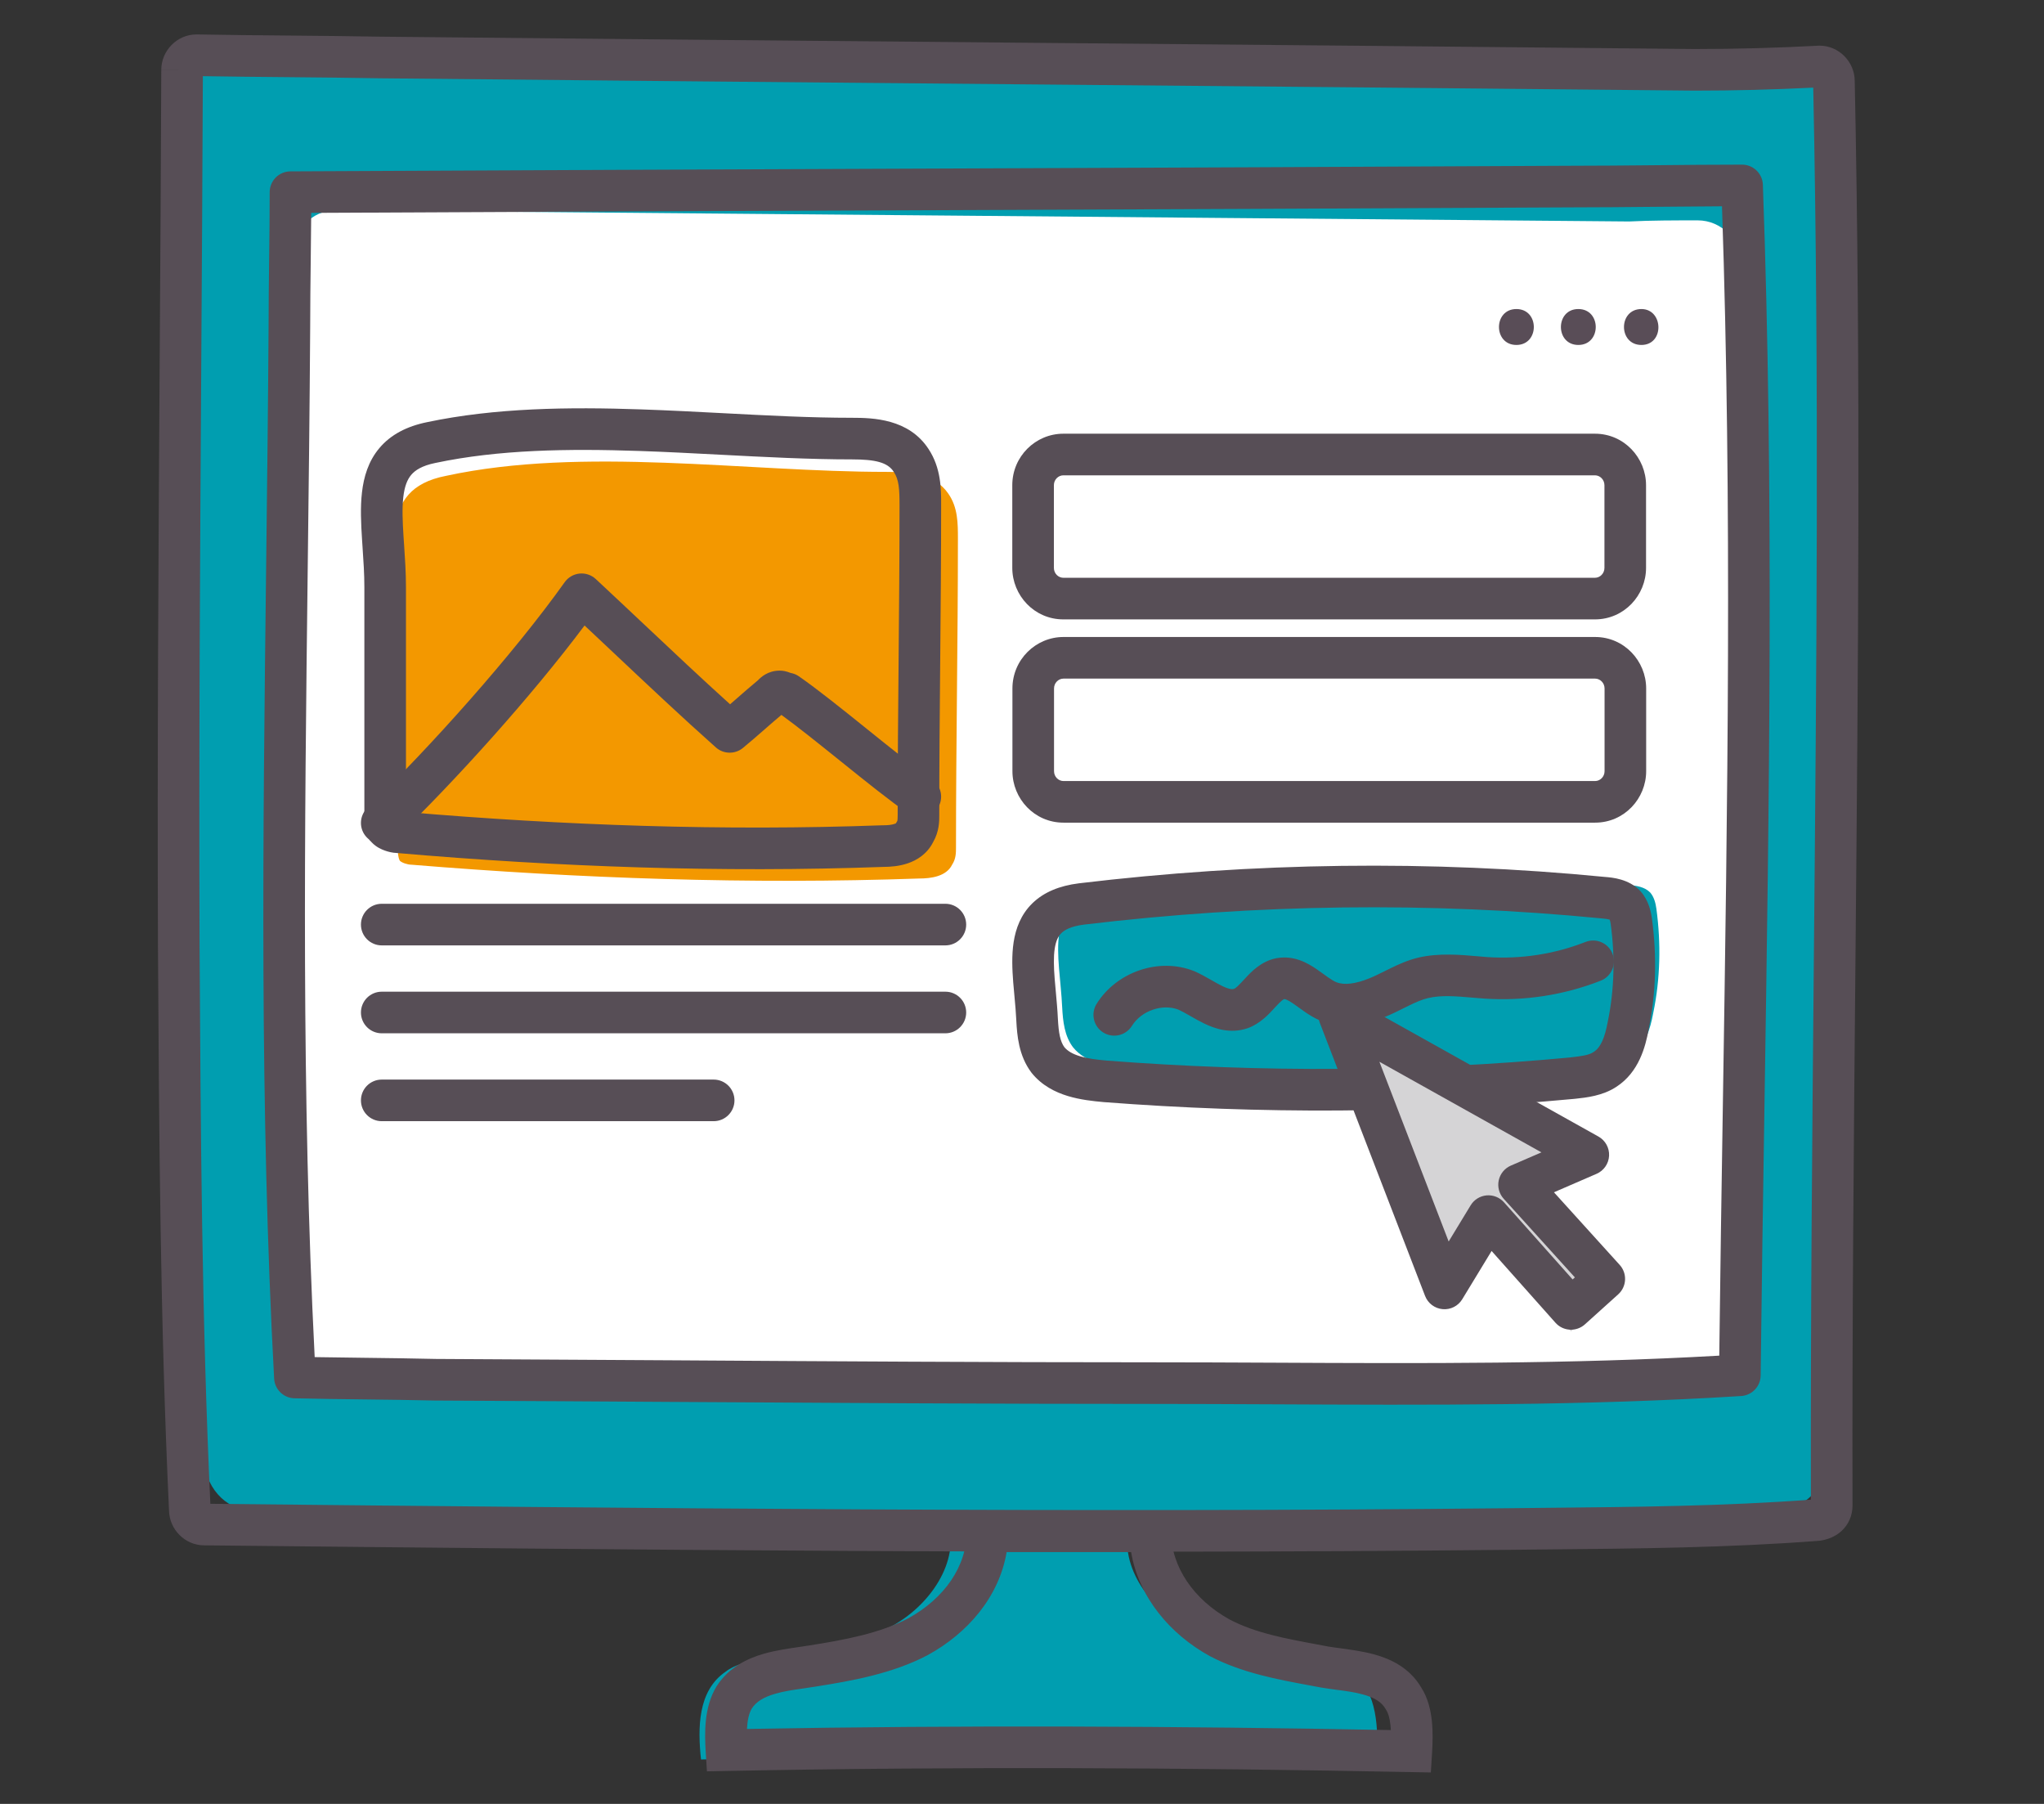
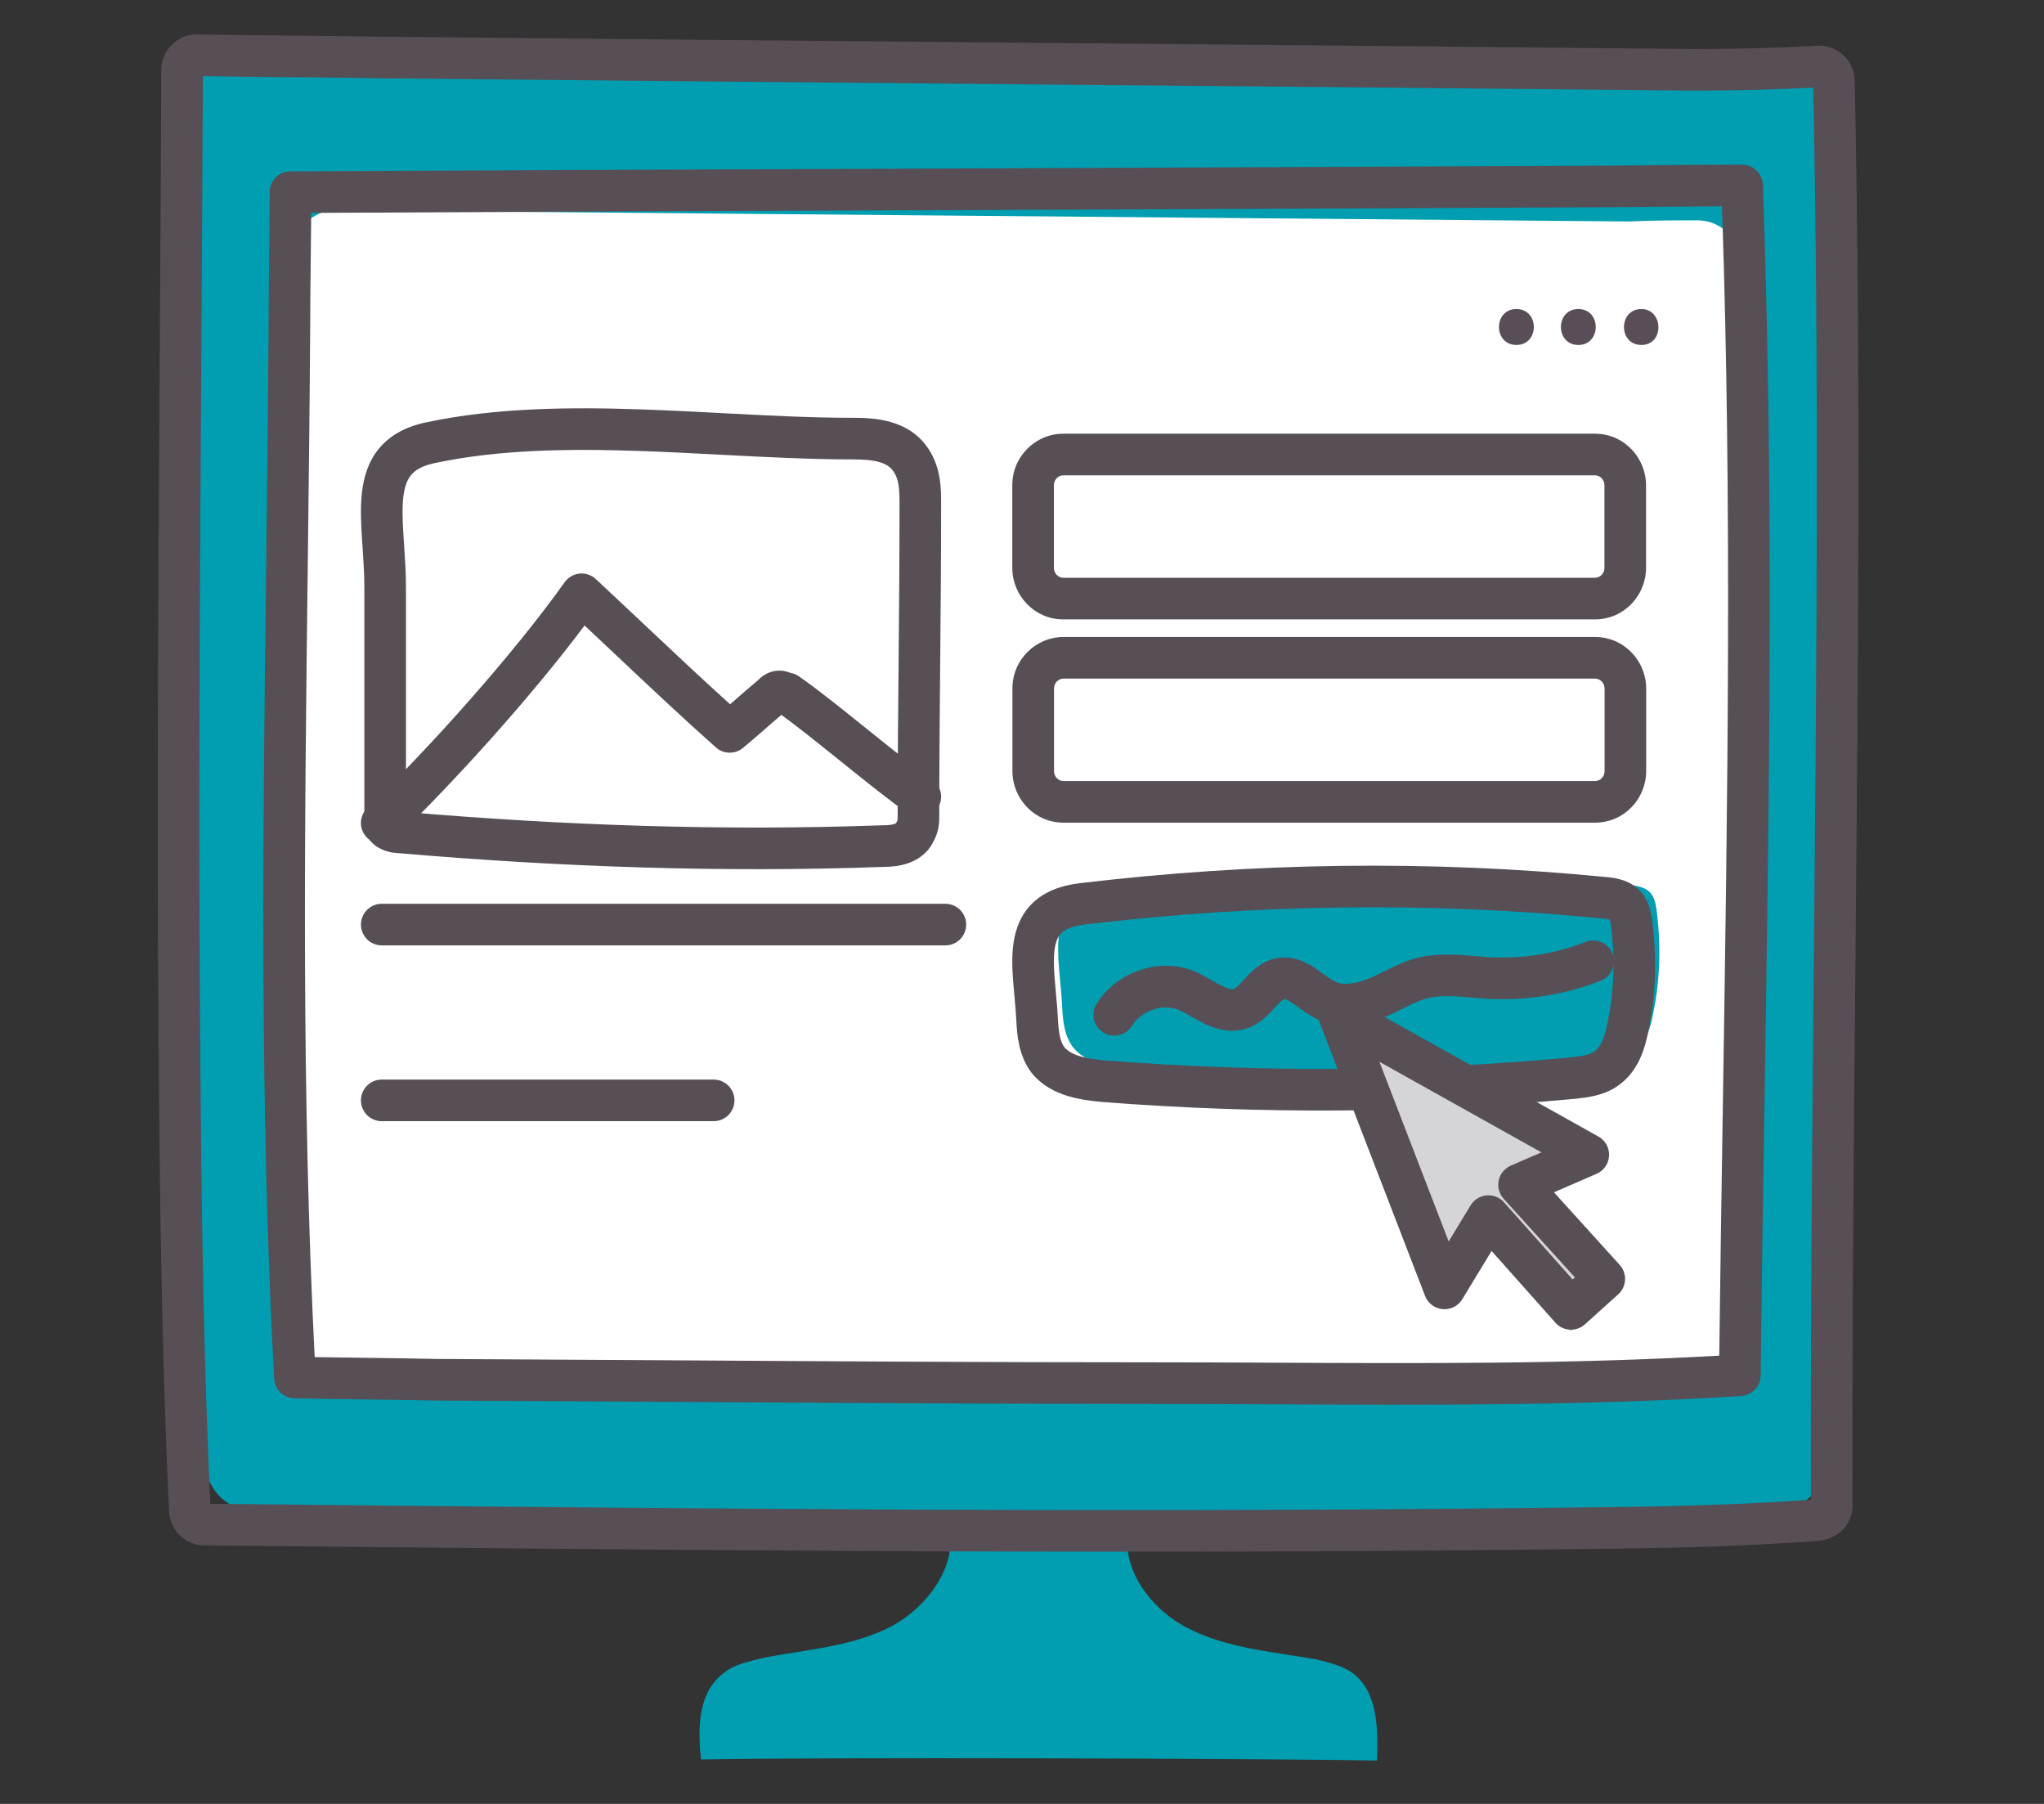
<svg xmlns="http://www.w3.org/2000/svg" width="85" height="75" viewBox="0 0 85 75" fill="none">
  <rect x="0" y="0" width="85" height="75" fill="#333333" stroke="none" />
  <path d="M70.926 2.53C71.984 2.483 73.042 2.483 74.147 2.437C75.251 2.39 76.171 3.417 76.171 4.723C76.493 22.691 76.079 43.831 76.033 60.398C76.033 61.658 75.205 62.685 74.1 62.732C61.172 63.292 19.718 62.872 10.424 62.778C9.366 62.778 8.491 61.798 8.445 60.492C8.169 54.331 8.031 45.278 8.031 35.711L8.215 4.21C8.215 2.903 9.135 1.877 10.24 1.877L70.926 2.53Z" fill="#009EB0" />
  <path d="M67.751 9.208C68.671 9.162 69.638 9.162 70.604 9.162C71.57 9.162 72.398 9.955 72.398 11.028C72.72 25.542 72.306 42.576 72.26 55.97C72.26 56.996 71.524 57.836 70.558 57.883C59.102 58.35 22.34 58.023 14.105 57.93C13.184 57.93 12.402 57.136 12.356 56.11C12.126 51.116 12.034 43.789 12.034 36.089L12.172 10.655C12.172 9.582 12.954 8.742 13.967 8.742L67.751 9.208Z" fill="white" />
  <path d="M47.002 63.258C46.45 64.985 47.739 66.852 49.395 67.692C51.005 68.532 52.938 68.672 54.778 68.998C55.284 69.138 55.79 69.232 56.25 69.558C57.308 70.352 57.308 71.892 57.262 73.198C52.477 73.105 33.936 73.058 29.151 73.152C29.013 71.845 29.013 70.305 30.163 69.512C30.577 69.185 31.129 69.092 31.635 68.952C33.476 68.578 35.362 68.485 37.018 67.645C38.629 66.805 39.963 64.938 39.411 63.211" fill="#009EB0" />
  <path fill-rule="evenodd" clip-rule="evenodd" d="M6.707 2.903C6.707 2.111 7.359 1.432 8.17 1.432H8.178L8.186 1.432C9.446 1.455 10.719 1.467 11.997 1.478L11.999 1.478C13.273 1.49 14.552 1.502 15.82 1.525C24.888 1.618 33.968 1.699 43.043 1.781L43.162 1.782C52.276 1.863 61.385 1.945 70.471 2.038C72.202 2.038 73.887 1.992 75.619 1.9L75.642 1.898H75.665C76.473 1.898 77.123 2.571 77.129 3.359C77.384 15.558 77.271 27.776 77.159 39.979C77.089 47.525 77.019 55.064 77.037 62.59V62.592C77.037 63.016 76.869 63.391 76.575 63.658C76.302 63.905 75.974 64.014 75.698 64.054L75.669 64.058L75.64 64.061C71.912 64.349 68.077 64.385 64.326 64.42C63.782 64.426 63.24 64.431 62.7 64.437L62.7 64.437C44.655 64.623 26.566 64.437 8.488 64.25L8.487 64.25C7.687 64.247 7.043 63.584 7.029 62.803C6.662 55.01 6.615 47.128 6.569 39.358L6.569 39.309L6.569 39.308C6.538 31.214 6.589 23.117 6.64 15.025C6.666 10.982 6.692 6.94 6.707 2.9L7.572 2.903H6.707ZM8.436 3.167C8.42 7.129 8.395 11.089 8.37 15.049C8.319 23.134 8.268 31.215 8.299 39.3C8.299 39.3 8.299 39.301 8.299 39.301L8.299 39.33C8.345 47.045 8.39 54.83 8.748 62.523C26.748 62.708 44.738 62.892 62.681 62.707C63.225 62.701 63.769 62.696 64.314 62.69C68.002 62.655 71.704 62.62 75.306 62.351C75.29 54.862 75.36 47.386 75.429 39.917C75.541 27.822 75.653 15.742 75.404 3.643C73.748 3.727 72.128 3.768 70.466 3.768H70.457V3.768C61.371 3.675 52.262 3.593 43.146 3.512L43.027 3.511C33.951 3.429 24.869 3.348 15.799 3.255L15.791 3.255L15.791 3.255C14.531 3.232 13.258 3.22 11.981 3.208L11.979 3.208C10.798 3.197 9.613 3.187 8.436 3.167ZM75.472 62.337C75.472 62.338 75.471 62.338 75.469 62.339C75.471 62.338 75.472 62.337 75.472 62.337Z" fill="#574E56" />
  <path fill-rule="evenodd" clip-rule="evenodd" d="M68.828 8.599C67.645 8.61 66.463 8.622 65.269 8.622C56.413 8.669 47.544 8.704 38.677 8.739L38.677 8.739C30.095 8.772 21.513 8.806 12.942 8.851C12.938 9.502 12.93 10.152 12.922 10.798L12.922 10.801C12.911 11.735 12.899 12.663 12.899 13.59V13.596H12.899C12.878 16.934 12.838 20.27 12.797 23.604C12.665 34.575 12.533 45.522 13.086 56.424C13.785 56.437 14.489 56.445 15.196 56.453L15.2 56.453C16.172 56.465 17.151 56.477 18.12 56.5C21.418 56.516 24.714 56.536 28.009 56.557C34.602 56.599 41.191 56.64 47.783 56.64C49.505 56.64 51.227 56.648 52.949 56.656C59.135 56.686 65.326 56.716 71.496 56.363C71.537 52.887 71.591 49.415 71.645 45.947C71.84 33.461 72.033 21.021 71.609 8.577C70.681 8.581 69.764 8.59 68.847 8.599L68.828 8.599ZM68.83 6.869C70.02 6.857 71.22 6.845 72.444 6.845C72.91 6.845 73.292 7.214 73.309 7.679C73.772 20.451 73.574 33.228 73.375 46.002C73.317 49.731 73.259 53.46 73.217 57.188C73.212 57.641 72.859 58.013 72.406 58.042C65.906 58.449 59.371 58.417 52.91 58.386C51.195 58.378 49.486 58.37 47.783 58.37C41.186 58.37 34.587 58.328 27.991 58.287C24.694 58.266 21.398 58.245 18.103 58.23L18.087 58.23C17.127 58.206 16.154 58.195 15.175 58.183L15.172 58.183C14.197 58.172 13.215 58.16 12.243 58.136C11.792 58.125 11.425 57.769 11.4 57.318C10.795 46.089 10.932 34.797 11.068 23.547C11.108 20.222 11.148 16.902 11.169 13.588C11.169 12.65 11.181 11.713 11.192 10.782L11.192 10.78C11.204 9.845 11.215 8.917 11.215 7.99C11.215 7.514 11.6 7.128 12.076 7.125C20.933 7.079 29.802 7.044 38.67 7.009L38.67 7.009C47.538 6.974 56.406 6.939 65.262 6.892L65.267 6.892C66.453 6.892 67.629 6.88 68.815 6.869L68.83 6.869Z" fill="#574E56" />
  <path d="M68.258 12.849C67.292 12.849 67.292 14.342 68.258 14.342C69.224 14.342 69.178 12.849 68.258 12.849Z" fill="#594D57" />
  <path d="M65.635 12.849C64.669 12.849 64.669 14.342 65.635 14.342C66.601 14.342 66.601 12.849 65.635 12.849Z" fill="#594D57" />
  <path d="M63.06 12.849C62.093 12.849 62.093 14.342 63.06 14.342C64.026 14.342 64.026 12.849 63.06 12.849Z" fill="#594D57" />
-   <path fill-rule="evenodd" clip-rule="evenodd" d="M40.203 62.8H48.696V63.665C48.696 65.138 49.645 66.514 51.139 67.336C52.2 67.891 53.428 68.12 54.768 68.369C54.928 68.399 55.09 68.429 55.253 68.46C55.376 68.481 55.529 68.501 55.701 68.524C56.131 68.582 56.676 68.655 57.135 68.781C57.831 68.971 58.619 69.338 59.105 70.166C59.387 70.606 59.498 71.115 59.544 71.555C59.592 72.012 59.577 72.477 59.553 72.865L59.502 73.693L58.672 73.677C49.249 73.49 39.737 73.444 30.227 73.63L29.398 73.646L29.346 72.818C29.302 72.095 29.266 70.99 29.792 70.123L29.798 70.114L29.804 70.104C30.31 69.317 31.081 68.952 31.772 68.754C32.254 68.617 32.801 68.538 33.239 68.475C33.394 68.453 33.535 68.432 33.654 68.412L33.663 68.411C35.144 68.176 36.57 67.912 37.761 67.289C39.264 66.463 40.203 65.13 40.203 63.665V62.8ZM41.861 64.53C41.547 66.398 40.235 67.906 38.585 68.81L38.578 68.814L38.571 68.818C37.096 69.592 35.399 69.887 33.938 70.119C33.734 70.153 33.542 70.181 33.358 70.207C32.965 70.263 32.61 70.314 32.248 70.418C31.76 70.557 31.451 70.748 31.266 71.03C31.143 71.237 31.082 71.524 31.062 71.884C40.018 71.722 48.969 71.763 57.839 71.93C57.835 71.864 57.83 71.799 57.824 71.735C57.79 71.413 57.72 71.208 57.645 71.094L57.63 71.072L57.618 71.05C57.458 70.772 57.173 70.585 56.679 70.45C56.329 70.354 56.001 70.311 55.635 70.263C55.425 70.235 55.203 70.206 54.957 70.165L54.948 70.163L54.939 70.162C54.78 70.131 54.617 70.101 54.451 70.071C53.144 69.829 51.639 69.552 50.328 68.864L50.321 68.861L50.314 68.857C48.657 67.948 47.351 66.402 47.038 64.53H41.861Z" fill="#574E56" />
  <path d="M44.17 41.868C44.202 42.47 44.267 43.071 44.622 43.542C45.171 44.222 46.141 44.353 47.013 44.431C53.473 44.928 59.967 44.902 66.395 44.3C66.879 44.248 67.396 44.196 67.784 43.934C68.398 43.542 68.624 42.81 68.753 42.103C69.044 40.691 69.076 39.227 68.882 37.788C68.85 37.553 68.785 37.291 68.624 37.108C68.398 36.873 68.042 36.82 67.719 36.794C60.483 36.088 53.215 36.193 46.011 37.056C43.33 37.422 44.073 39.724 44.17 41.868Z" fill="#009EB0" />
  <path fill-rule="evenodd" clip-rule="evenodd" d="M66.754 36.461C67.053 36.485 67.729 36.541 68.205 37.037L68.218 37.05L68.23 37.064C68.57 37.45 68.66 37.932 68.697 38.199L68.697 38.201C68.903 39.725 68.87 41.285 68.56 42.797C68.429 43.512 68.156 44.58 67.216 45.186C66.652 45.562 65.954 45.635 65.523 45.681C65.496 45.683 65.47 45.686 65.445 45.689L65.433 45.69L65.433 45.69C58.953 46.296 52.411 46.322 45.904 45.822L45.893 45.821L45.893 45.821C45.454 45.782 44.916 45.724 44.403 45.568C43.883 45.41 43.327 45.133 42.907 44.614L42.898 44.603L42.889 44.591C42.358 43.887 42.296 43.032 42.264 42.443L42.264 42.435L42.264 42.435C42.248 42.098 42.219 41.778 42.188 41.44C42.17 41.249 42.151 41.052 42.135 40.844C42.093 40.309 42.067 39.722 42.152 39.172C42.239 38.608 42.451 38.023 42.933 37.554C43.414 37.087 44.067 36.826 44.86 36.726L44.866 36.725L44.866 36.725C52.128 35.855 59.456 35.749 66.754 36.461ZM45.075 38.442C44.529 38.512 44.271 38.666 44.14 38.794C44.01 38.92 43.912 39.11 43.861 39.436C43.809 39.775 43.819 40.192 43.86 40.709C43.872 40.866 43.888 41.039 43.905 41.219C43.938 41.584 43.975 41.981 43.992 42.354C44.024 42.955 44.09 43.301 44.262 43.538C44.392 43.693 44.593 43.818 44.905 43.913C45.231 44.012 45.611 44.059 46.042 44.097C52.453 44.59 58.893 44.564 65.266 43.968C65.808 43.909 66.084 43.863 66.258 43.745L66.267 43.739L66.276 43.734C66.553 43.557 66.733 43.171 66.86 42.476L66.862 42.467L66.864 42.457C67.133 41.148 67.165 39.782 66.983 38.433C66.971 38.346 66.957 38.282 66.941 38.237C66.941 38.237 66.941 38.237 66.941 38.237C66.936 38.235 66.93 38.233 66.924 38.231C66.854 38.211 66.757 38.197 66.607 38.185L66.6 38.184L66.593 38.183C59.422 37.483 52.218 37.587 45.075 38.442Z" fill="#574E56" />
  <path fill-rule="evenodd" clip-rule="evenodd" d="M67.055 39.653C67.229 40.098 67.01 40.6 66.565 40.774C65.025 41.378 63.381 41.625 61.74 41.519L61.731 41.518L61.731 41.518C61.565 41.506 61.406 41.492 61.254 41.48C60.522 41.417 59.937 41.368 59.382 41.497C59.138 41.557 58.892 41.661 58.596 41.806C58.531 41.837 58.461 41.872 58.387 41.909C58.151 42.027 57.876 42.165 57.603 42.276C56.903 42.559 55.889 42.833 54.919 42.439L54.913 42.437L54.913 42.437C54.651 42.328 54.425 42.183 54.243 42.057C54.16 41.999 54.078 41.94 54.006 41.887C53.999 41.882 53.992 41.878 53.986 41.873C53.906 41.814 53.836 41.764 53.769 41.719C53.515 41.545 53.428 41.537 53.402 41.539C53.375 41.547 53.295 41.589 53.043 41.861C53.026 41.879 53.008 41.9 52.988 41.922C52.781 42.15 52.405 42.563 51.887 42.748L51.874 42.752L51.874 42.752C51.161 42.993 50.52 42.767 50.081 42.557C49.88 42.46 49.681 42.346 49.516 42.251C49.499 42.242 49.482 42.232 49.466 42.223C49.284 42.119 49.139 42.038 49.004 41.977C48.346 41.723 47.469 42.014 47.071 42.652C46.817 43.057 46.284 43.181 45.879 42.928C45.473 42.675 45.35 42.141 45.603 41.736C46.428 40.414 48.189 39.789 49.659 40.376L49.673 40.382L49.687 40.388C49.919 40.49 50.141 40.616 50.325 40.721C50.339 40.729 50.353 40.737 50.367 40.745C50.544 40.846 50.688 40.929 50.83 40.997C51.131 41.141 51.251 41.134 51.314 41.115C51.39 41.086 51.48 41.003 51.773 40.686C51.78 40.679 51.786 40.672 51.793 40.664C52.018 40.421 52.441 39.962 53.079 39.839L53.093 39.837L53.093 39.837C53.822 39.708 54.396 40.053 54.742 40.288C54.835 40.351 54.925 40.416 55.004 40.474L55.021 40.486C55.096 40.541 55.163 40.59 55.23 40.636C55.373 40.735 55.48 40.799 55.573 40.837C55.894 40.966 56.363 40.912 56.952 40.672C57.158 40.589 57.345 40.495 57.564 40.386C57.65 40.344 57.74 40.298 57.839 40.251C58.163 40.093 58.546 39.919 58.979 39.815L58.984 39.813L58.984 39.814C59.835 39.614 60.748 39.696 61.48 39.761C61.611 39.773 61.737 39.784 61.856 39.793C63.248 39.882 64.636 39.672 65.934 39.163C66.379 38.989 66.881 39.208 67.055 39.653Z" fill="#574E56" />
  <path d="M66.332 33.338H44.224C43.514 33.338 42.966 32.749 42.966 32.062V28.625C42.966 27.905 43.547 27.349 44.224 27.349H66.332C67.042 27.349 67.591 27.938 67.591 28.625V32.062C67.591 32.749 67.042 33.338 66.332 33.338Z" fill="white" />
  <path fill-rule="evenodd" clip-rule="evenodd" d="M44.225 28.214C44.022 28.214 43.832 28.386 43.832 28.625V32.062C43.832 32.298 44.019 32.473 44.225 32.473H66.333C66.539 32.473 66.726 32.297 66.726 32.062V28.625C66.726 28.39 66.539 28.214 66.333 28.214H44.225ZM42.102 28.625C42.102 27.425 43.073 26.484 44.225 26.484H66.333C67.546 26.484 68.456 27.486 68.456 28.625V32.062C68.456 33.201 67.546 34.203 66.333 34.203H44.225C43.012 34.203 42.102 33.201 42.102 32.062V28.625Z" fill="#574E56" />
  <path d="M66.327 24.887H44.22C43.51 24.887 42.961 24.298 42.961 23.61V20.174C42.961 19.454 43.542 18.898 44.22 18.898H66.327C67.037 18.898 67.586 19.487 67.586 20.174V23.61C67.586 24.298 67.037 24.887 66.327 24.887Z" fill="white" />
  <path fill-rule="evenodd" clip-rule="evenodd" d="M44.219 19.762C44.016 19.762 43.826 19.935 43.826 20.174V23.61C43.826 23.846 44.013 24.022 44.219 24.022H66.327C66.534 24.022 66.721 23.846 66.721 23.61V20.174C66.721 19.938 66.533 19.762 66.327 19.762H44.219ZM42.096 20.174C42.096 18.973 43.067 18.032 44.219 18.032H66.327C67.54 18.032 68.451 19.035 68.451 20.174V23.61C68.451 24.75 67.54 25.752 66.327 25.752H44.219C43.006 25.752 42.096 24.75 42.096 23.61V20.174Z" fill="#574E56" />
-   <path d="M36.864 19.619C37.828 19.619 38.872 19.701 39.434 20.521C39.835 21.096 39.835 21.752 39.835 22.409C39.835 26.677 39.755 30.945 39.755 35.212C39.755 35.458 39.755 35.705 39.594 35.951C39.353 36.443 38.711 36.525 38.229 36.525C31.162 36.772 24.095 36.525 17.108 35.951C16.947 35.951 16.706 35.868 16.626 35.786C16.546 35.622 16.546 35.459 16.546 35.294C16.546 32.094 16.546 28.893 16.546 25.774C16.546 22.984 15.582 20.357 18.553 19.783C24.255 18.552 31.001 19.619 36.864 19.619Z" fill="#F39800" />
  <path fill-rule="evenodd" clip-rule="evenodd" d="M26.597 18.75C23.621 18.648 20.733 18.692 18.115 19.246L18.108 19.247C17.536 19.363 17.256 19.559 17.1 19.744C16.936 19.938 16.823 20.222 16.771 20.668C16.719 21.121 16.739 21.659 16.781 22.31C16.788 22.422 16.796 22.536 16.804 22.653C16.841 23.196 16.882 23.798 16.882 24.403V33.761C23.448 34.319 30.079 34.554 36.706 34.312L36.721 34.312H36.737C36.929 34.312 37.087 34.293 37.195 34.256C37.233 34.243 37.253 34.232 37.262 34.226L37.28 34.189L37.307 34.145C37.308 34.144 37.308 34.143 37.309 34.142C37.316 34.132 37.33 34.111 37.33 33.861C37.33 31.719 37.349 29.578 37.369 27.441L37.369 27.438C37.388 25.299 37.407 23.165 37.407 21.031C37.407 20.329 37.384 19.943 37.168 19.619L37.164 19.613C36.91 19.224 36.402 19.1 35.433 19.1C33.672 19.1 31.8 19.002 29.928 18.904C28.81 18.846 27.692 18.787 26.597 18.75ZM37.27 34.22C37.27 34.22 37.269 34.221 37.265 34.224C37.267 34.221 37.269 34.22 37.27 34.22ZM30.096 17.18C31.927 17.276 33.706 17.37 35.433 17.37C36.304 17.37 37.789 17.41 38.61 18.663C39.139 19.459 39.138 20.349 39.137 20.961C39.137 20.985 39.137 21.008 39.137 21.031C39.137 23.174 39.118 25.315 39.099 27.452L39.099 27.454C39.079 29.593 39.06 31.727 39.06 33.861C39.06 33.871 39.06 33.882 39.06 33.894C39.061 34.126 39.062 34.568 38.803 35.014C38.554 35.508 38.129 35.765 37.756 35.892C37.392 36.017 37.021 36.041 36.754 36.042C29.973 36.289 23.198 36.042 16.507 35.465C16.318 35.459 16.139 35.413 16.004 35.364C15.885 35.322 15.646 35.224 15.462 35.027L15.368 34.927L15.31 34.802C15.15 34.459 15.152 34.125 15.152 33.969C15.152 33.96 15.152 33.951 15.152 33.943V24.403C15.152 23.863 15.116 23.332 15.079 22.792C15.071 22.669 15.063 22.546 15.055 22.422C15.013 21.776 14.98 21.095 15.053 20.469C15.126 19.835 15.314 19.178 15.777 18.63C16.246 18.073 16.914 17.724 17.76 17.552C20.59 16.955 23.648 16.917 26.656 17.021C27.822 17.061 28.969 17.121 30.096 17.18Z" fill="#574E56" />
  <path fill-rule="evenodd" clip-rule="evenodd" d="M24.099 23.847C24.347 23.822 24.594 23.905 24.776 24.075C25.443 24.696 26.098 25.313 26.748 25.925C27.956 27.063 29.146 28.185 30.361 29.282C30.46 29.196 30.559 29.109 30.66 29.021L30.664 29.017C30.936 28.78 31.217 28.534 31.517 28.286C31.636 28.16 31.931 27.882 32.423 27.882C32.506 27.882 32.576 27.892 32.621 27.901C32.668 27.911 32.709 27.922 32.739 27.93C32.791 27.946 32.842 27.965 32.867 27.974L32.872 27.976C32.875 27.977 32.877 27.978 32.88 27.979C33.002 28 33.119 28.047 33.222 28.119C33.979 28.642 35.017 29.477 36.019 30.282L36.043 30.302C37.074 31.131 38.065 31.927 38.763 32.41C39.157 32.681 39.255 33.22 38.984 33.613C38.712 34.006 38.174 34.105 37.781 33.833C37.023 33.31 35.985 32.475 34.984 31.67L34.959 31.65C34.048 30.918 33.169 30.211 32.495 29.723C32.26 29.92 32.033 30.118 31.799 30.323L31.794 30.327C31.509 30.577 31.211 30.837 30.893 31.098C30.564 31.368 30.087 31.358 29.769 31.075C28.34 29.803 26.942 28.485 25.54 27.164C25.13 26.778 24.72 26.392 24.309 26.006C22.103 28.954 18.898 32.501 16.475 34.838C16.131 35.17 15.584 35.16 15.252 34.816C14.921 34.472 14.93 33.925 15.274 33.593C17.862 31.097 21.365 27.182 23.482 24.206C23.627 24.003 23.852 23.872 24.099 23.847Z" fill="#574E56" />
  <path fill-rule="evenodd" clip-rule="evenodd" d="M15.01 38.441C15.01 37.964 15.397 37.576 15.875 37.576H39.314C39.791 37.576 40.179 37.964 40.179 38.441C40.179 38.919 39.791 39.306 39.314 39.306H15.875C15.397 39.306 15.01 38.919 15.01 38.441Z" fill="#574E56" />
-   <path fill-rule="evenodd" clip-rule="evenodd" d="M15.01 42.096C15.01 41.618 15.397 41.231 15.875 41.231H39.314C39.791 41.231 40.179 41.618 40.179 42.096C40.179 42.573 39.791 42.961 39.314 42.961H15.875C15.397 42.961 15.01 42.573 15.01 42.096Z" fill="#574E56" />
  <path fill-rule="evenodd" clip-rule="evenodd" d="M15.01 45.75C15.01 45.272 15.397 44.885 15.875 44.885H29.678C30.155 44.885 30.543 45.272 30.543 45.75C30.543 46.228 30.155 46.615 29.678 46.615H15.875C15.397 46.615 15.01 46.228 15.01 45.75Z" fill="#574E56" />
  <path d="M60.069 54.441L55.694 42.222L66.05 48.454L63.17 49.798L66.715 54.014L65.33 55.358L61.897 51.203L60.069 54.441Z" fill="#D5D4D6" />
  <path fill-rule="evenodd" clip-rule="evenodd" d="M55.127 41.569C55.403 41.33 55.798 41.289 56.116 41.467L66.472 47.254C66.759 47.414 66.93 47.724 66.914 48.052C66.897 48.381 66.696 48.672 66.394 48.803L64.621 49.571L67.356 52.591C67.51 52.761 67.59 52.986 67.578 53.215C67.567 53.445 67.464 53.66 67.294 53.814L65.909 55.062C65.738 55.216 65.513 55.296 65.283 55.283C65.052 55.271 64.837 55.167 64.684 54.995L62.028 52.011L60.808 54.018C60.637 54.3 60.321 54.46 59.992 54.43C59.664 54.401 59.381 54.188 59.262 53.88L54.887 42.533C54.756 42.193 54.852 41.808 55.127 41.569ZM57.363 44.145L60.243 51.617L61.157 50.113C61.3 49.878 61.545 49.725 61.818 49.7C62.092 49.676 62.36 49.782 62.543 49.987L65.397 53.194L65.492 53.11L62.529 49.838C62.342 49.631 62.266 49.347 62.325 49.074C62.384 48.802 62.571 48.574 62.826 48.463L64.101 47.911L57.363 44.145Z" fill="#574E56" />
</svg>